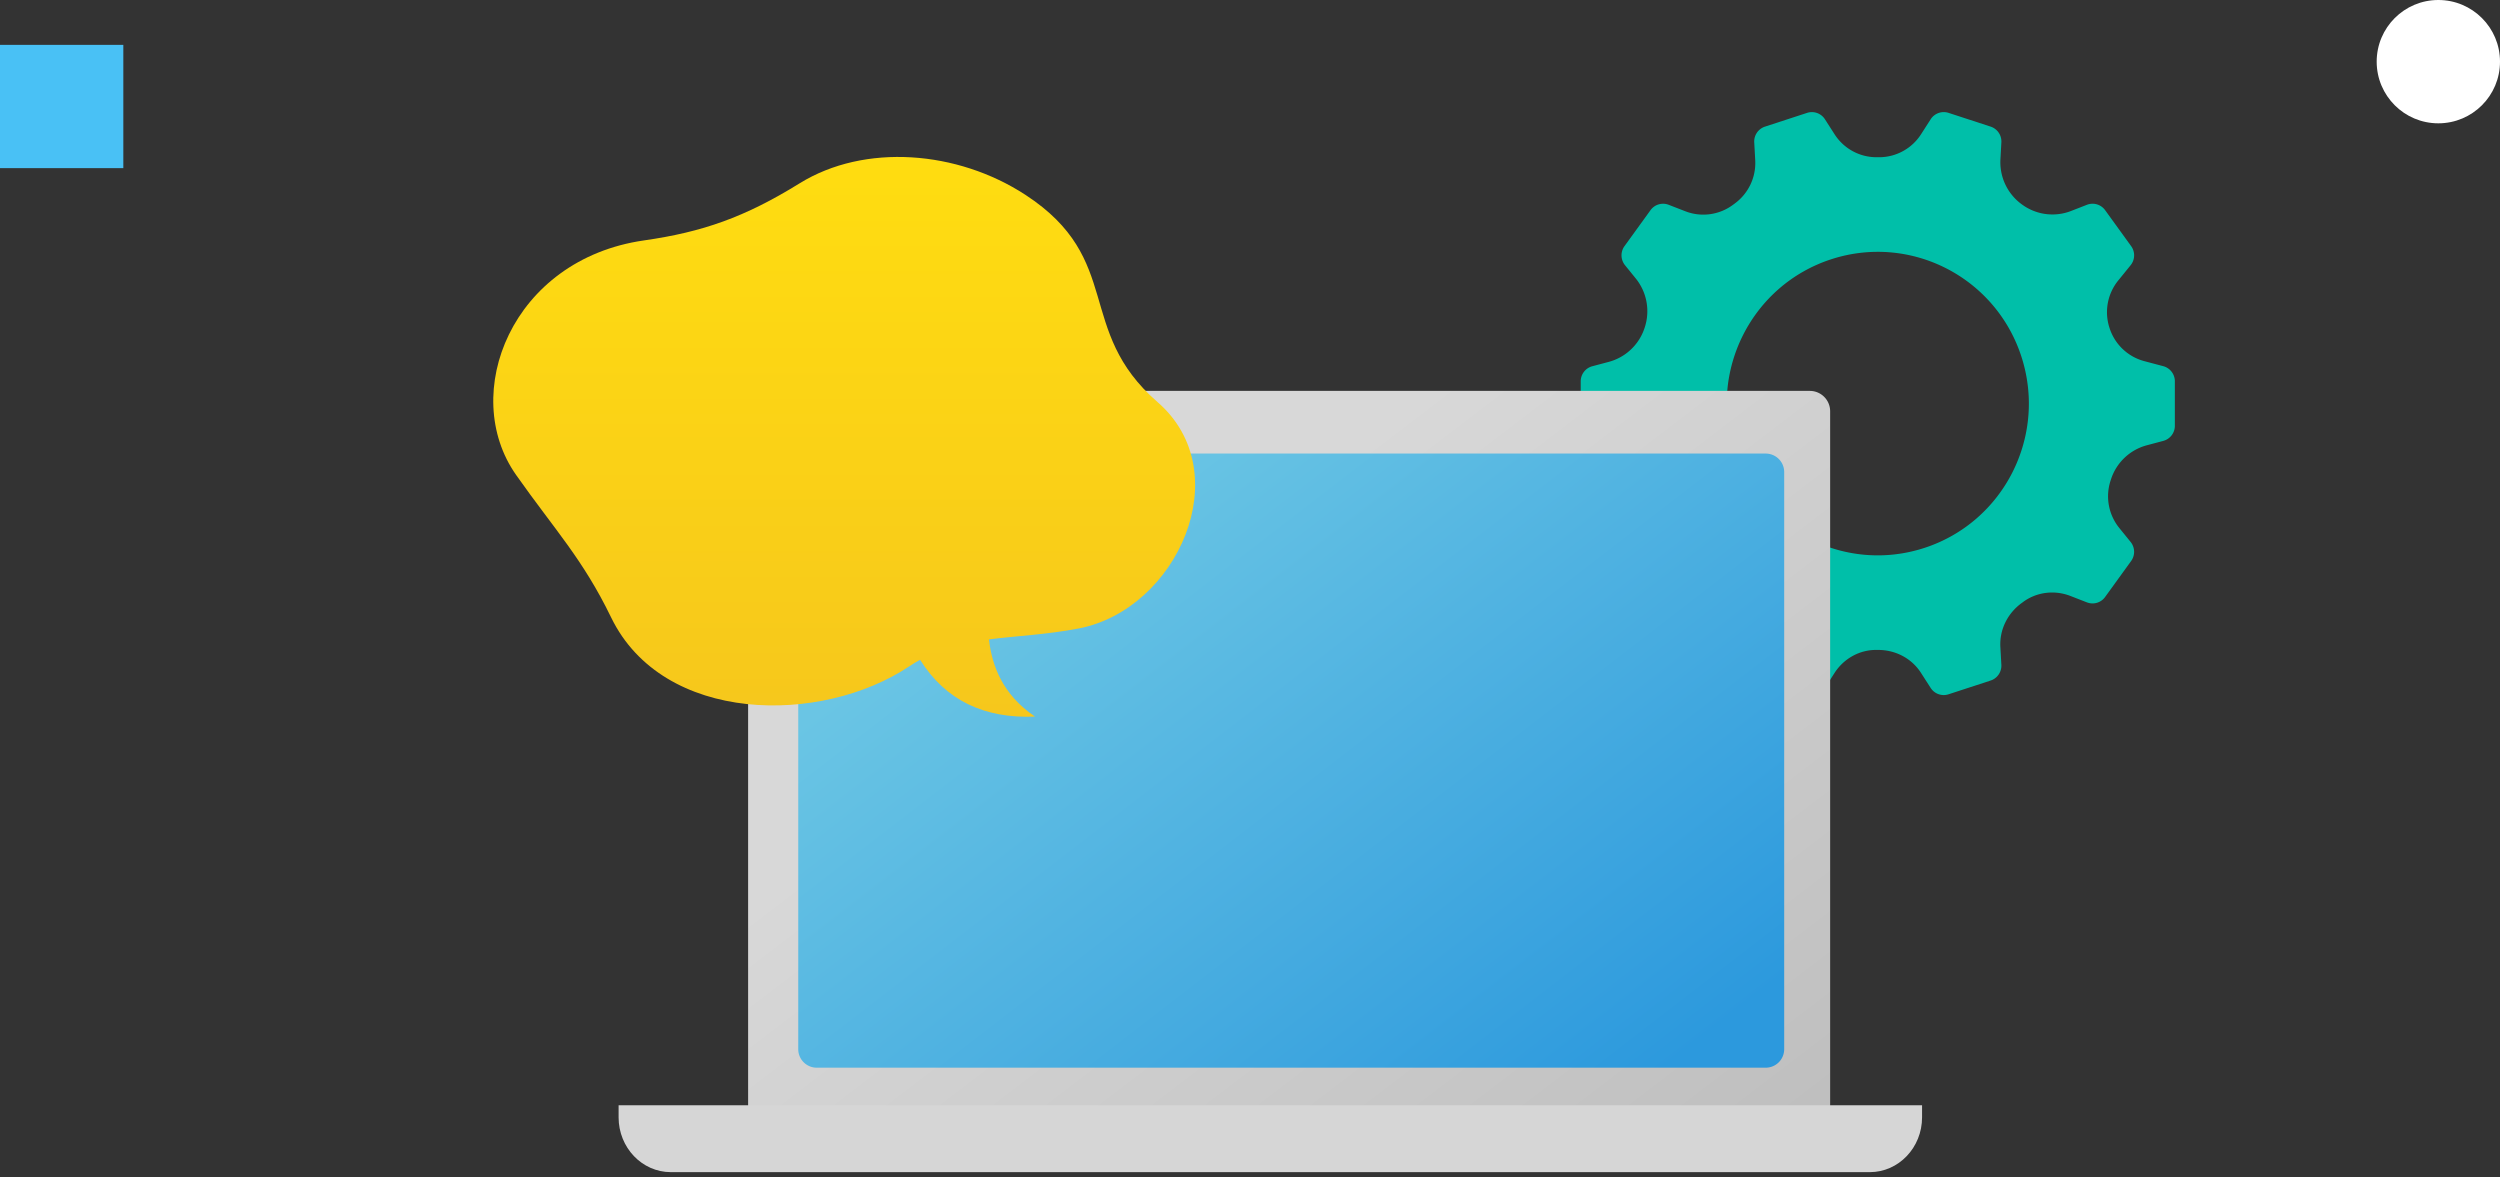
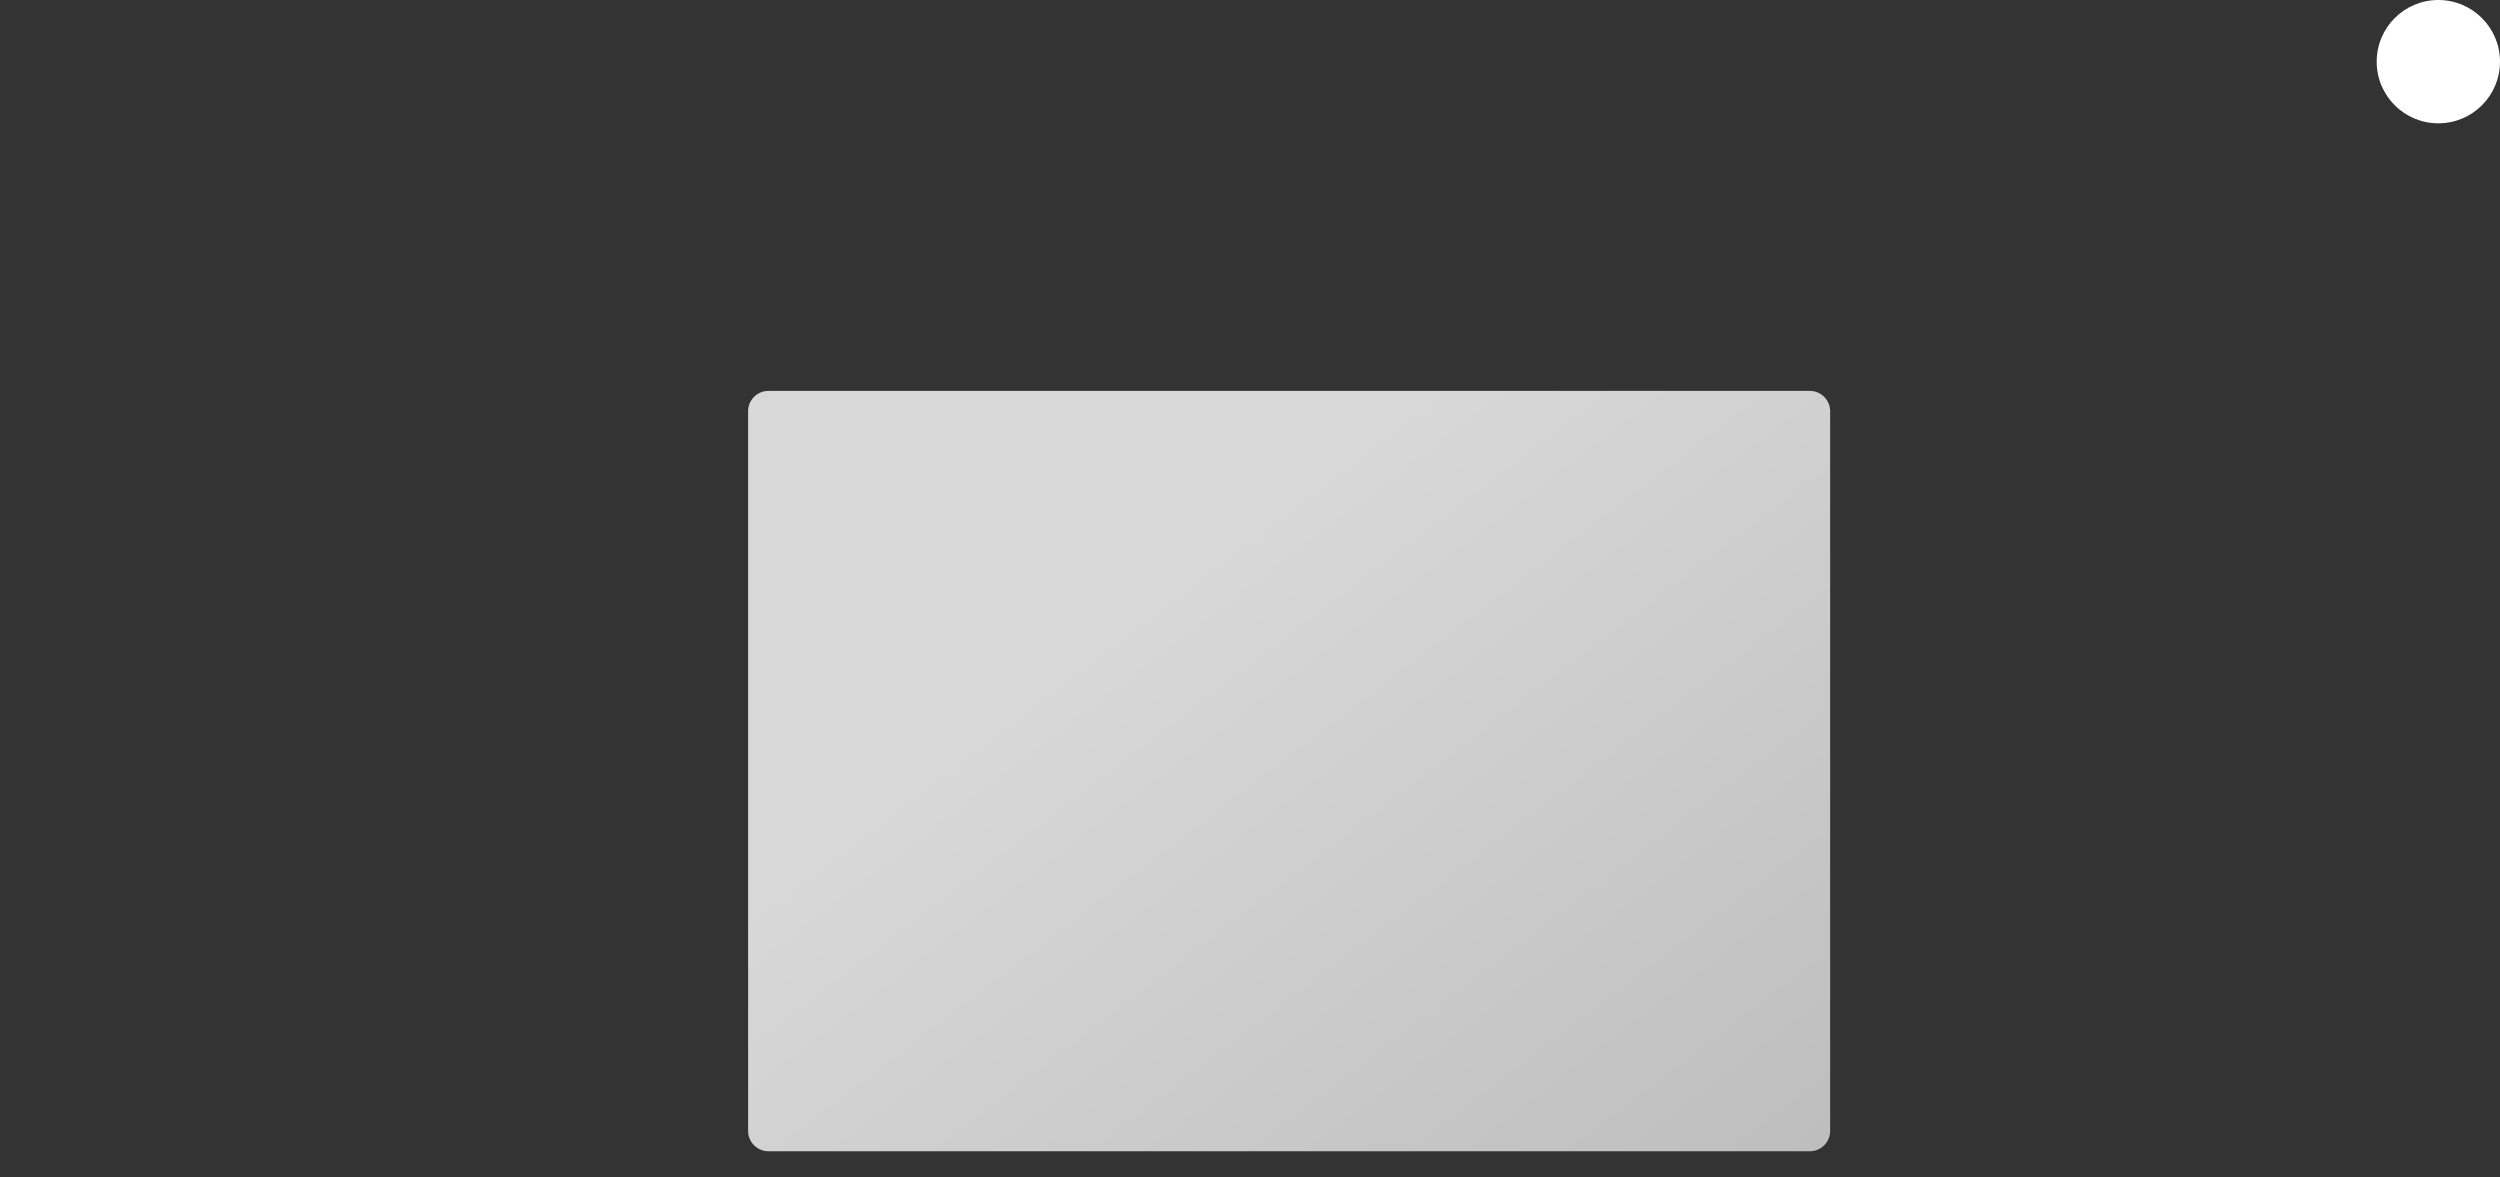
<svg xmlns="http://www.w3.org/2000/svg" width="223" height="105" viewBox="0 0 223 105" fill="none">
  <rect x="0" y="0" width="223" height="105" fill="#333333" stroke="none" />
-   <path d="M188.177 29.277l-.015-.046a4.485 4.485 0 01.783-4.209l1.107-1.364a1.4 1.4 0 00.048-1.7l-2.322-3.21a1.383 1.383 0 00-1.624-.48l-1.412.55a4.588 4.588 0 01-4.371-.571l-.041-.03a4.637 4.637 0 01-1.891-4l.083-1.52a1.394 1.394 0 00-.956-1.403l-3.755-1.226a1.385 1.385 0 00-1.595.57l-.86 1.34a4.446 4.446 0 01-3.751 2.047h-.233a4.443 4.443 0 01-3.727-2.046l-.86-1.34a1.383 1.383 0 00-1.595-.57l-3.756 1.227a1.393 1.393 0 00-.956 1.403l.088 1.592a4.478 4.478 0 01-1.819 3.857l-.187.138a4.436 4.436 0 01-4.232.558l-1.48-.575a1.381 1.381 0 00-1.623.48l-2.322 3.209a1.401 1.401 0 00.048 1.7l.955 1.177a4.645 4.645 0 01.811 4.355l-.016.047a4.612 4.612 0 01-3.2 3.042l-1.466.39A1.391 1.391 0 00141 34.016v3.968c0 .632.424 1.185 1.033 1.348l1.693.45a4.457 4.457 0 013.096 2.942l.016.046a4.487 4.487 0 01-.783 4.209l-1.107 1.364a1.401 1.401 0 00-.048 1.7l2.322 3.21c.37.511 1.036.709 1.624.48l1.415-.551a4.58 4.58 0 014.368.572l.039.03a4.645 4.645 0 011.892 4.003l-.084 1.515a1.394 1.394 0 00.957 1.403l3.756 1.227a1.383 1.383 0 001.594-.57l.855-1.33c.829-1.294 2.259-2.091 3.791-2.058h.112c1.538 0 2.98.75 3.812 2.047l.861 1.34c.34.532.995.765 1.594.57l3.756-1.227c.599-.196.991-.771.957-1.403l-.088-1.592c-.085-1.543.643-3 1.887-3.908l.091-.067c1.221-.93 2.846-1.13 4.274-.574l1.468.571a1.381 1.381 0 001.623-.48l2.322-3.21a1.4 1.4 0 00-.048-1.701l-1.01-1.245a4.49 4.49 0 01-.783-4.206l.042-.129a4.611 4.611 0 013.2-3.042l1.465-.39a1.393 1.393 0 001.033-1.349v-3.967c0-.632-.424-1.186-1.033-1.349l-1.693-.449a4.458 4.458 0 01-3.096-2.943l.002.006zm-16.515 19.595c-7.076 2.31-14.675-1.58-16.975-8.69-2.299-7.108 1.573-14.744 8.649-17.053 7.077-2.309 14.675 1.58 16.976 8.69 2.298 7.108-1.573 14.742-8.65 17.053z" fill="#00BFA9" />
  <path d="M161.435 34.868H68.547a1.815 1.815 0 00-1.815 1.816v64.192c0 1.003.812 1.816 1.815 1.816h92.888a1.815 1.815 0 001.814-1.816V36.684a1.815 1.815 0 00-1.814-1.816z" fill="url(#paint0_linear_545_95)" />
-   <path d="M157.5 40.458H72.854a1.65 1.65 0 00-1.65 1.65v51.48c0 .912.739 1.65 1.65 1.65H157.5a1.65 1.65 0 001.65-1.65v-51.48a1.65 1.65 0 00-1.65-1.65z" fill="url(#paint1_linear_545_95)" />
-   <path d="M55.18 98.592h116.268v1.076c0 2.697-2.088 4.887-4.66 4.887H59.839c-2.572 0-4.66-2.19-4.66-4.888v-1.075z" fill="#D6D6D6" />
-   <path d="M103.247 35.86c-7.387-6.41-2.948-12.716-11.779-18.48-6.063-3.957-14.339-4.62-20.143-1.027-4.91 3.04-8.676 4.346-13.87 5.09-11.844 1.695-16.498 13.71-11.421 20.918 3.454 4.904 5.943 7.486 8.48 12.716 4.625 9.53 18.74 9.61 26.606 4.352.315-.211.632-.403.951-.578 2.28 3.63 5.733 5.255 10.256 5.07-2.92-1.974-3.84-4.56-4.114-6.886 2.48-.323 5.126-.417 8.035-.982 8.742-1.696 14.261-13.89 6.999-20.193z" fill="url(#paint2_linear_545_95)" />
  <circle cx="217.5" cy="5.5" r="5.5" fill="#fff" />
-   <path d="M0 4h11v11H0V4z" fill="#49C1F5" />
  <defs>
    <linearGradient id="paint0_linear_545_95" x1="150.044" y1="114.769" x2="103.102" y2="53.23" gradientUnits="userSpaceOnUse">
      <stop stop-color="#BDBDBD" />
      <stop offset="1" stop-color="#D8D8D8" />
    </linearGradient>
    <linearGradient id="paint1_linear_545_95" x1="96.845" y1="44.108" x2="140.959" y2="101.289" gradientUnits="userSpaceOnUse">
      <stop offset=".01" stop-color="#6AC5E4" />
      <stop offset="1" stop-color="#2C99DD" />
    </linearGradient>
    <linearGradient id="paint2_linear_545_95" x1="75.303" y1="14" x2="75.303" y2="63.936" gradientUnits="userSpaceOnUse">
      <stop stop-color="#FFDD10" />
      <stop offset="1" stop-color="#F6C71C" />
    </linearGradient>
  </defs>
</svg>